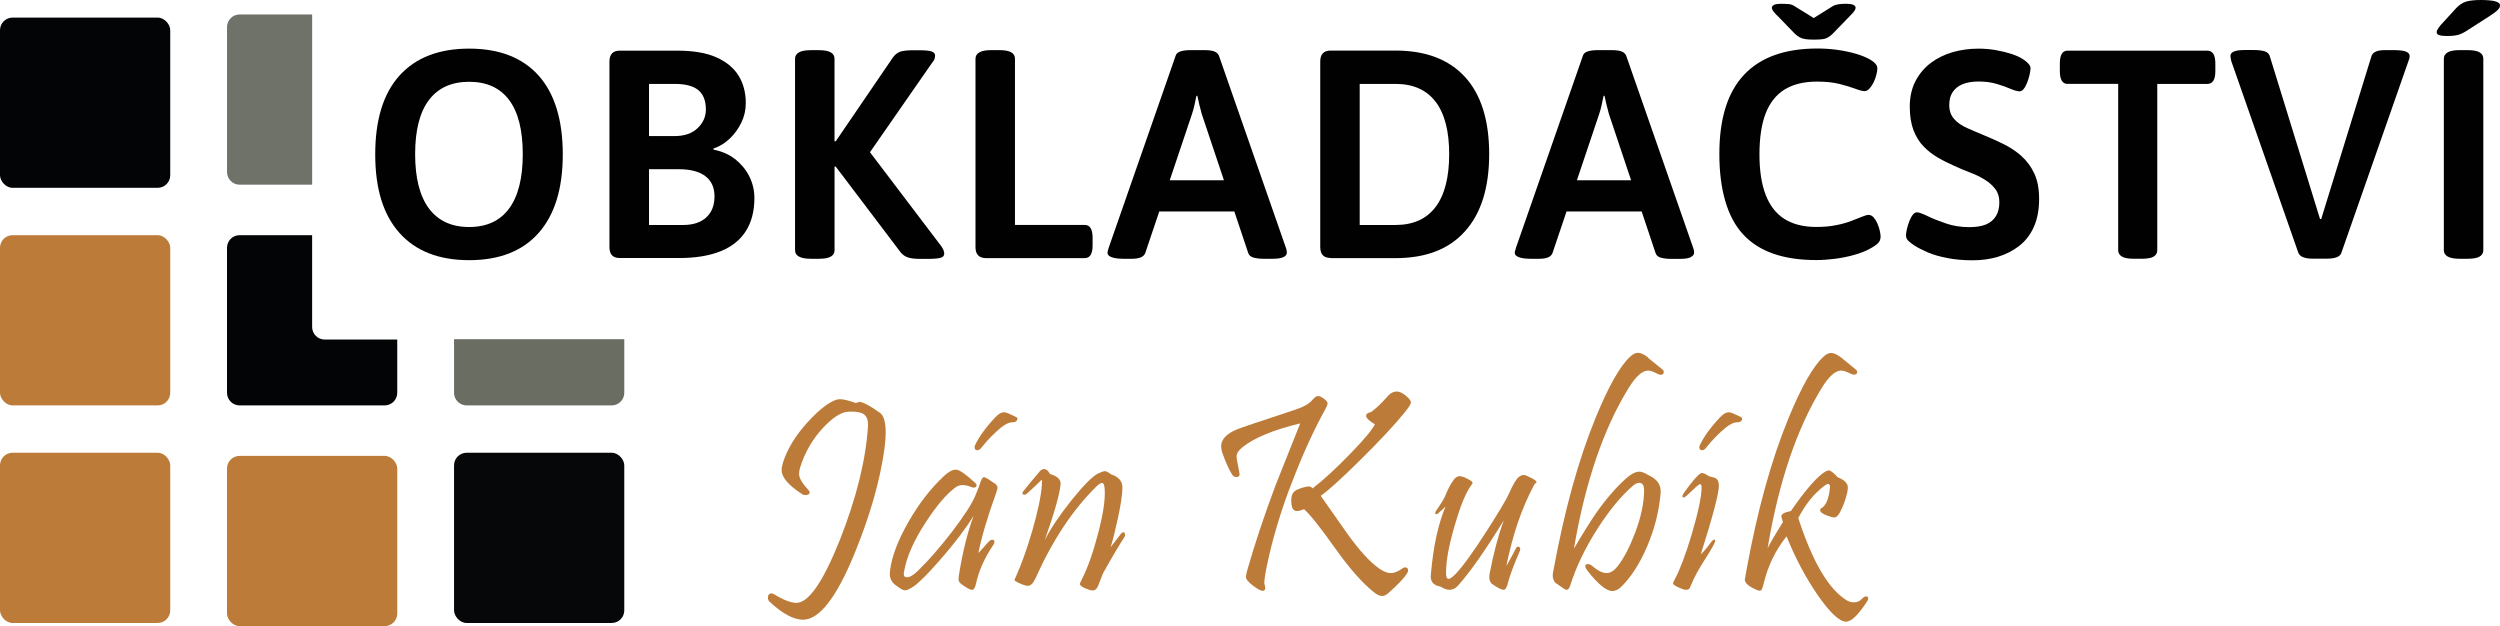
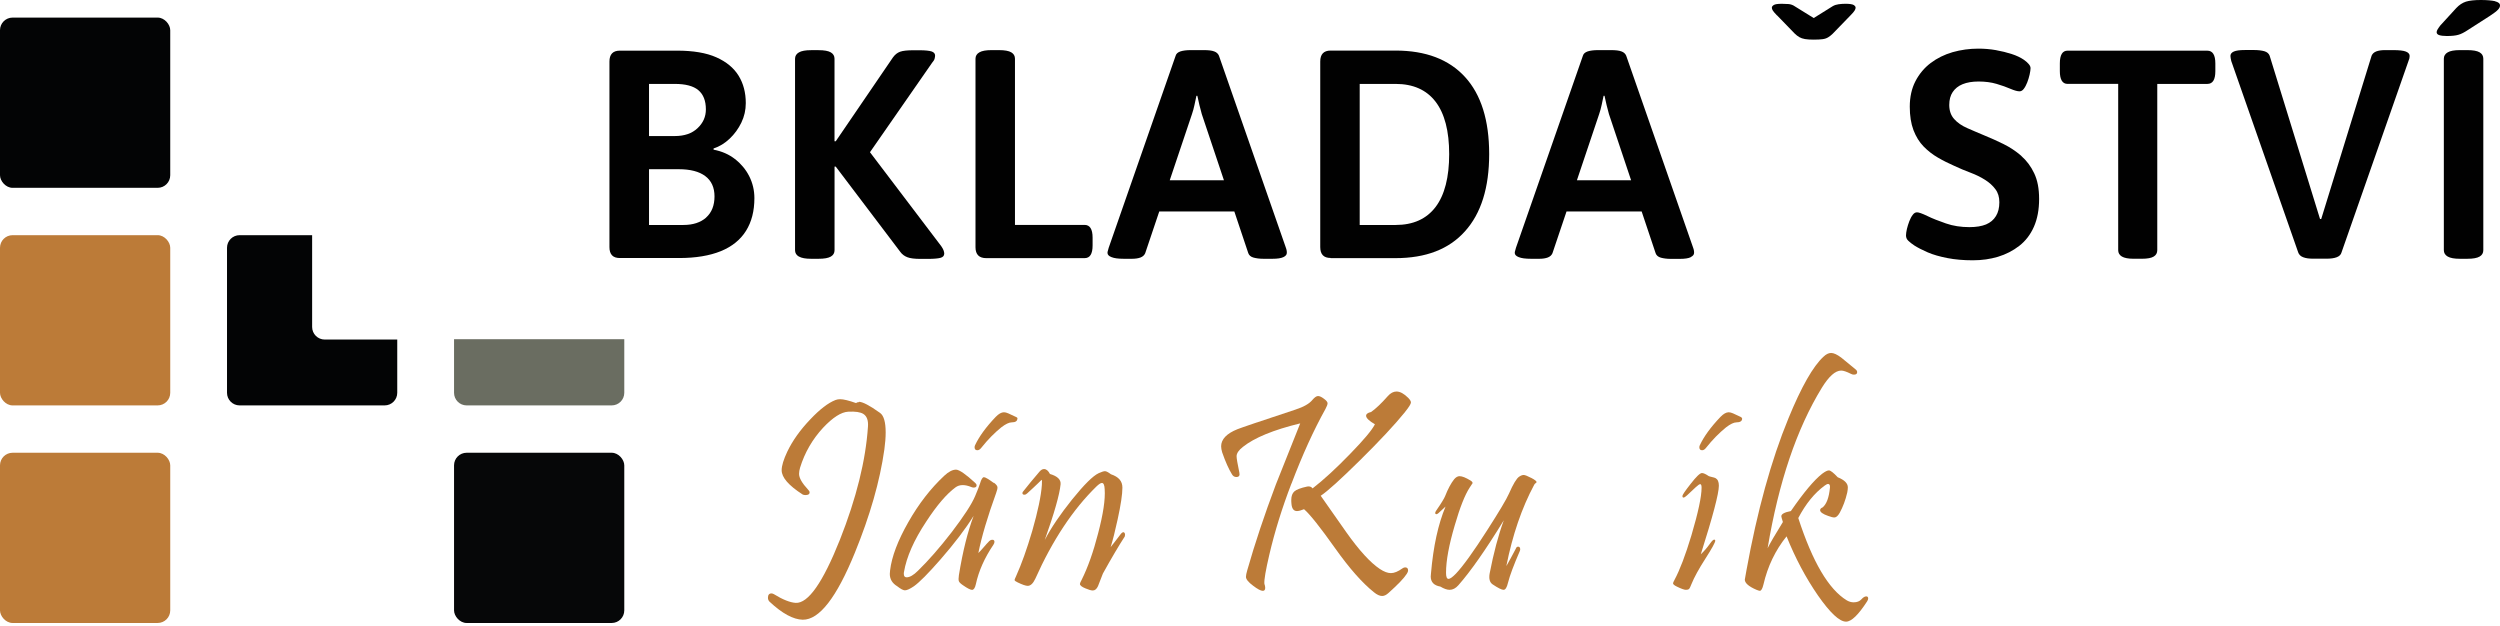
<svg xmlns="http://www.w3.org/2000/svg" id="Vrstva_2" data-name="Vrstva 2" viewBox="0 0 1385.71 347.06">
  <defs>
    <style>
      .cls-1 {
        fill: #6e7269;
      }

      .cls-1, .cls-2, .cls-3, .cls-4, .cls-5, .cls-6 {
        stroke-width: 0px;
      }

      .cls-2 {
        fill: #bc7b38;
      }

      .cls-3 {
        fill: #030405;
      }

      .cls-4 {
        fill: #010101;
      }

      .cls-5 {
        fill: #060708;
      }

      .cls-6 {
        fill: #6a6d61;
      }
    </style>
  </defs>
  <g id="Vrstva_2-2" data-name="Vrstva 2">
    <g>
      <g>
        <rect class="cls-2" y="250.95" width="94.36" height="94.36" rx="6.98" ry="6.98" />
-         <rect class="cls-2" x="125.83" y="252.69" width="94.36" height="94.36" rx="6.98" ry="6.98" />
        <rect class="cls-5" x="251.67" y="250.95" width="94.36" height="94.36" rx="6.98" ry="6.98" />
        <rect class="cls-2" y="130.35" width="94.36" height="94.36" rx="6.98" ry="6.98" />
        <path class="cls-6" d="m251.67,217.73c0,3.85,3.13,6.98,6.98,6.98h80.4c3.85,0,6.98-3.13,6.98-6.98v-29.73h-94.36s0,29.73,0,29.73Z" />
        <rect class="cls-3" y="9.75" width="94.36" height="94.36" rx="6.98" ry="6.98" />
        <path class="cls-3" d="m173.01,181.23v-50.88h-40.2c-3.85,0-6.98,3.13-6.98,6.98v80.4c0,3.85,3.13,6.98,6.98,6.98h80.4c3.85,0,6.98-3.13,6.98-6.98v-29.52h-40.2c-3.85,0-6.98-3.13-6.98-6.98Z" />
-         <path class="cls-1" d="m132.82,102.37h40.2V8.01h-40.2c-3.85,0-6.98,3.13-6.98,6.98v80.4c0,3.85,3.13,6.98,6.98,6.98Z" />
      </g>
      <g>
-         <path class="cls-4" d="m298.54,41.89c-8.93-9.96-21.77-14.94-38.5-14.94s-29.62,4.98-38.61,14.94-13.45,24.54-13.45,43.69,4.47,33.47,13.45,43.54c8.98,10.06,21.87,15.09,38.61,15.09s29.62-5.03,38.5-15.09c8.93-10.06,13.4-24.59,13.4-43.54s-4.47-33.73-13.4-43.69Zm-16.33,73.67c-5.03,6.83-12.42,10.27-22.18,10.27s-17.15-3.44-22.28-10.27c-5.08-6.83-7.65-16.89-7.65-30.14s2.57-23.26,7.65-29.98c5.08-6.73,12.53-10.11,22.28-10.11s17.15,3.39,22.18,10.11c5.03,6.73,7.55,16.74,7.55,29.98s-2.52,23.31-7.55,30.14Z" />
        <path class="cls-4" d="m407.43,88.2c-3.34-2.62-7.29-4.36-11.91-5.24v-.67c3.29-1.08,6.26-2.88,8.93-5.44,2.67-2.52,4.83-5.49,6.47-8.88s2.46-6.98,2.46-10.83c0-5.8-1.33-10.88-4-15.2s-6.78-7.7-12.32-10.17-12.78-3.7-21.77-3.7h-31.73c-3.85,0-5.75,2.05-5.75,6.06v102.83c0,4.06,1.9,6.06,5.75,6.06h32.86c9.19,0,16.89-1.28,23.1-3.8,6.16-2.52,10.83-6.26,13.96-11.24,3.13-4.98,4.67-11.04,4.67-18.17,0-4.36-.98-8.42-2.88-12.17-1.9-3.75-4.57-6.88-7.91-9.55l.05.1Zm-47.69-41.69h14.27c5.9,0,10.27,1.13,13.04,3.44s4.21,5.85,4.21,10.68c0,4.06-1.54,7.55-4.62,10.42-3.08,2.93-7.29,4.36-12.63,4.36h-14.27v-28.9Zm31.68,74.08c-3.08,2.72-7.29,4.11-12.63,4.11h-19.05v-30.91h16.43c6.47,0,11.4,1.28,14.79,3.85,3.39,2.57,5.08,6.31,5.08,11.24s-1.54,8.93-4.62,11.65v.05Z" />
        <path class="cls-4" d="m442.86,142.21c1.44.82,3.65,1.23,6.73,1.23h4.11c3.18,0,5.44-.41,6.83-1.23,1.39-.82,2.05-2,2.05-3.54v-46.31h.67l35.84,47.34c.98,1.33,2.26,2.26,3.85,2.88,1.59.62,4,.92,7.29.92h4.11c3.18,0,5.49-.21,6.88-.56,1.44-.36,2.16-1.18,2.16-2.36,0-.41-.1-.98-.31-1.64s-.67-1.49-1.33-2.46l-39.53-52.11,34.45-49.59c.77-.87,1.23-1.64,1.39-2.31.15-.67.26-1.18.26-1.64,0-1.08-.62-1.85-1.9-2.31-1.28-.41-3.49-.67-6.67-.67h-3.44c-3.39,0-5.85.26-7.39.82-1.54.56-2.82,1.59-3.95,3.13l-31.73,46.51h-.67v-45.74c0-1.54-.67-2.72-2.05-3.54-1.39-.82-3.65-1.23-6.83-1.23h-4.11c-3.08,0-5.34.41-6.73,1.23-1.44.82-2.16,2-2.16,3.54v106.12c0,1.54.72,2.72,2.16,3.54h.05Z" />
        <path class="cls-4" d="m546.82,143.08h54.37c2.98,0,4.42-2.36,4.42-7.08v-4.26c0-4.72-1.49-7.08-4.42-7.08h-38.61V32.55c0-1.54-.67-2.72-2.05-3.54-1.39-.82-3.65-1.23-6.83-1.23h-4.11c-3.08,0-5.34.41-6.73,1.23-1.44.82-2.16,2-2.16,3.54v104.48c0,4.06,2,6.06,6.06,6.06h.05Z" />
        <path class="cls-4" d="m684.15,117.16l7.75,23.15c.41,1.18,1.39,2.05,2.88,2.46s3.34.67,5.49.67h5.08c2.72,0,4.72-.31,6.01-.92s1.9-1.39,1.9-2.36c0-.41,0-.87-.1-1.33-.05-.41-.21-.92-.41-1.49l-37.12-106.48c-.46-1.08-1.33-1.9-2.62-2.36-1.33-.51-3.23-.72-5.75-.72h-7.24c-2.41,0-4.31.26-5.75.72-1.44.51-2.31,1.28-2.62,2.36l-37.12,106.48c-.1.56-.26,1.03-.41,1.49s-.26.87-.26,1.33c0,.98.72,1.8,2.21,2.36,1.49.62,3.75.92,6.83.92h4.62c1.85,0,3.44-.26,4.67-.72,1.28-.51,2.1-1.28,2.57-2.36l7.8-23.15h41.64l-.05-.05Zm-23.46-53.91c.56-1.64,1.03-3.34,1.39-5.08s.72-3.44,1.08-5.08h.51c.31,1.64.72,3.34,1.13,5.08s.87,3.44,1.33,5.08l12.27,36.66h-30.03l12.32-36.66h0Z" />
        <path class="cls-4" d="m737.54,143.08h35.99c16.74,0,29.62-4.93,38.5-14.89,8.93-9.91,13.4-24.18,13.4-42.82s-4.47-32.96-13.4-42.71c-8.93-9.75-21.77-14.63-38.5-14.63h-35.99c-3.85,0-5.75,2.05-5.75,6.06v102.83c0,4.06,1.9,6.06,5.75,6.06v.1Zm16.12-96.57h19.87c9.75,0,17.15,3.29,22.18,9.86,5.03,6.57,7.55,16.27,7.55,29.06s-2.52,22.69-7.55,29.31c-5.03,6.62-12.42,9.96-22.18,9.96h-19.87s0-78.19,0-78.19Z" />
        <path class="cls-4" d="m937.1,142.52c1.28-.62,1.9-1.39,1.9-2.36,0-.41,0-.87-.1-1.33-.05-.41-.21-.92-.41-1.49l-37.12-106.48c-.46-1.08-1.33-1.9-2.62-2.36-1.33-.51-3.23-.72-5.75-.72h-7.24c-2.41,0-4.31.26-5.75.72-1.44.51-2.31,1.28-2.62,2.36l-37.12,106.48c-.1.56-.26,1.03-.41,1.49s-.26.87-.26,1.33c0,.98.72,1.8,2.21,2.36,1.49.62,3.75.92,6.83.92h4.62c1.85,0,3.44-.26,4.67-.72,1.28-.51,2.1-1.28,2.57-2.36l7.8-23.15h41.64l7.75,23.15c.41,1.18,1.39,2.05,2.88,2.46s3.34.67,5.49.67h5.08c2.72,0,4.72-.31,6.01-.92l-.05-.05Zm-63.04-42.61l12.32-36.66c.56-1.64,1.03-3.34,1.39-5.08s.72-3.44,1.08-5.08h.51c.31,1.64.72,3.34,1.13,5.08s.87,3.44,1.33,5.08l12.27,36.66h-30.03Z" />
        <path class="cls-4" d="m985,8.52l9.7,10.01c.87.87,1.75,1.54,2.62,2.05.87.51,1.95.87,3.18,1.08,1.28.21,2.88.31,4.83.31,2.05,0,3.75-.1,4.93-.26,1.18-.15,2.26-.51,3.13-1.08.87-.56,1.69-1.18,2.46-1.95l9.86-10.17c1.18-1.18,1.95-2.1,2.31-2.72s.51-1.13.51-1.54c0-.56-.36-1.03-1.08-1.49-.72-.41-2.21-.67-4.52-.67-1.33,0-2.57.1-3.8.26s-2.31.51-3.29,1.08l-10.52,6.57-10.37-6.42c-1.08-.77-2.26-1.18-3.44-1.33-1.23-.1-2.46-.15-3.8-.15-2.31,0-3.8.21-4.52.67s-1.08.92-1.08,1.49c0,.46.15.98.51,1.54s1.08,1.49,2.31,2.72h.05Z" />
-         <path class="cls-4" d="m1040.76,124.14c-.62-1.39-1.33-2.57-2.16-3.54s-1.8-1.49-2.88-1.49c-.77,0-1.95.31-3.54.98-1.59.67-3.59,1.44-6.01,2.36-2.41.92-5.24,1.75-8.47,2.36-3.23.67-6.88.98-10.94.98-7.14,0-12.99-1.49-17.66-4.42-4.67-2.98-8.11-7.39-10.42-13.4-2.31-5.96-3.44-13.45-3.44-22.44s1.13-16.74,3.44-22.69c2.31-5.9,5.8-10.32,10.52-13.25,4.72-2.88,10.68-4.36,17.92-4.36,4.93,0,9.14.46,12.58,1.33s6.31,1.75,8.63,2.62,4.06,1.33,5.24,1.33c.87,0,1.75-.46,2.62-1.39s1.64-2.05,2.31-3.44c.67-1.39,1.18-2.77,1.54-4.21.36-1.44.56-2.62.56-3.59,0-.87-.36-1.75-1.08-2.57s-1.75-1.59-3.03-2.36c-2.1-1.18-4.72-2.26-7.91-3.18s-6.62-1.64-10.37-2.16c-3.75-.51-7.34-.72-10.83-.72-17.97,0-31.52,4.83-40.66,14.53-9.14,9.7-13.71,24.33-13.71,43.95s4.36,35.01,13.14,44.51c8.78,9.55,22.28,14.27,40.56,14.27,3.39,0,6.93-.26,10.58-.72,3.65-.51,7.19-1.18,10.52-2.16,3.34-.92,6.21-2.05,8.63-3.39,2.21-1.18,3.7-2.26,4.62-3.18.87-.92,1.33-2.16,1.33-3.7,0-.56-.15-1.49-.41-2.88-.26-1.39-.72-2.72-1.33-4.11l.1.1Z" />
        <path class="cls-4" d="m1120.33,86.35c-2.98-2.57-6.21-4.72-9.75-6.47-3.54-1.75-7.08-3.34-10.58-4.77-3.39-1.44-6.62-2.77-9.6-4.11-3.03-1.33-5.44-2.98-7.24-5.03-1.8-2-2.72-4.62-2.72-7.8,0-2.82.62-5.24,1.9-7.14s3.08-3.39,5.49-4.36c2.41-.98,5.34-1.49,8.88-1.49,3.75,0,7.08.46,10.01,1.33,2.98.87,5.49,1.8,7.65,2.72,2.16.92,3.8,1.39,5.03,1.39.87,0,1.69-.46,2.36-1.39.72-.92,1.33-2.1,1.9-3.54s.98-2.88,1.33-4.36c.31-1.49.51-2.67.51-3.54,0-.77-.36-1.54-1.08-2.36s-1.59-1.59-2.72-2.36c-1.75-1.18-3.95-2.26-6.67-3.13-2.67-.87-5.6-1.59-8.78-2.16-3.18-.56-6.42-.82-9.7-.82-4.93,0-9.65.67-14.22,1.95-4.57,1.33-8.63,3.34-12.17,6.01s-6.37,6.06-8.47,10.11c-2.1,4.06-3.13,8.78-3.13,14.12,0,5.03.67,9.34,2.05,12.99,1.39,3.59,3.23,6.62,5.6,9.04,2.36,2.41,4.98,4.47,7.91,6.16,2.88,1.69,5.9,3.18,8.93,4.52,3.08,1.44,6.11,2.72,9.14,3.85s5.7,2.46,8.06,3.95,4.26,3.18,5.75,5.19c1.49,1.95,2.21,4.36,2.21,7.24,0,3.08-.62,5.65-1.9,7.7-1.28,2.1-3.08,3.59-5.49,4.62-2.41.98-5.49,1.49-9.19,1.49-4.72,0-9.09-.67-13.04-2.05-4-1.39-7.44-2.72-10.27-4.11-2.88-1.39-4.77-2.05-5.75-2.05-.87,0-1.69.46-2.36,1.39-.72.92-1.33,2.1-1.9,3.54s-.98,2.88-1.33,4.26c-.31,1.44-.51,2.62-.51,3.59,0,1.18.41,2.21,1.33,3.03.87.82,1.95,1.69,3.29,2.57,1.85,1.18,4.31,2.46,7.39,3.8s6.73,2.36,10.94,3.18c4.21.82,8.88,1.23,14.07,1.23s9.6-.67,13.96-1.95c4.36-1.33,8.32-3.34,11.81-6.06,3.49-2.72,6.21-6.26,8.11-10.58s2.88-9.45,2.88-15.35-.92-10.47-2.72-14.27c-1.8-3.85-4.21-7.03-7.14-9.6l-.05-.1Z" />
        <path class="cls-4" d="m1223.52,28.08h-77.52c-2.82,0-4.26,2.36-4.26,7.08v4.26c0,4.72,1.44,7.08,4.26,7.08h28.08v92.15c0,1.54.67,2.72,2.05,3.54,1.39.82,3.54,1.23,6.47,1.23h4.62c3.08,0,5.24-.41,6.57-1.23s1.95-2,1.95-3.54V46.51h27.77c2.98,0,4.42-2.36,4.42-7.08v-4.26c0-4.72-1.49-7.08-4.42-7.08h0Z" />
        <path class="cls-4" d="m1333.6,28.6c-1.44-.56-3.75-.82-6.88-.82h-4.93c-1.85,0-3.44.26-4.67.72-1.28.51-2.1,1.28-2.57,2.36l-27.93,90.51h-.67l-27.93-90.51c-.46-1.18-1.39-2-2.88-2.46-1.49-.41-3.34-.67-5.49-.67h-5.44c-2.72,0-4.72.26-6.01.82-1.28.56-1.9,1.39-1.9,2.46,0,.46.05.87.15,1.33s.21.92.31,1.49l37.12,106.12c.41,1.18,1.33,2.1,2.72,2.62,1.39.56,3.23.82,5.65.82h7.24c2.41,0,4.31-.26,5.75-.82s2.31-1.44,2.62-2.62l37.12-106.12c.21-.56.36-1.03.51-1.49.1-.41.15-.87.15-1.33,0-1.08-.72-1.9-2.16-2.46l.1.05Z" />
        <path class="cls-4" d="m1383.04.67c-1.85-.41-4.52-.67-7.91-.67-3.59,0-6.37.31-8.32.92-1.9.62-3.7,1.8-5.34,3.54l-8.88,9.7c-.67.87-1.13,1.59-1.49,2.16-.31.56-.51,1.03-.51,1.49,0,.77.46,1.33,1.39,1.64s2.31.51,4.21.51c2.72,0,4.88-.21,6.42-.67,1.54-.41,3.29-1.33,5.24-2.62l12.32-7.91c2.21-1.44,3.65-2.57,4.42-3.39.77-.82,1.13-1.59,1.13-2.36,0-1.08-.92-1.85-2.77-2.31l.1-.05Z" />
        <path class="cls-4" d="m1374.41,29.01c-1.39-.82-3.65-1.23-6.83-1.23h-4.11c-3.08,0-5.34.41-6.73,1.23-1.44.82-2.16,2-2.16,3.54v106.12c0,1.54.72,2.72,2.16,3.54s3.65,1.23,6.73,1.23h4.11c3.18,0,5.44-.41,6.83-1.23s2.05-2,2.05-3.54V32.55c0-1.54-.67-2.72-2.05-3.54Z" />
      </g>
      <g>
        <g>
          <path class="cls-2" d="m476.17,222.87c-.72,0-1.28.21-1.64.56-4.06-1.44-6.98-2.16-8.88-2.16-.92,0-1.8.15-2.57.46-4.06,1.59-8.73,5.19-13.96,10.73-5.54,5.8-9.81,11.76-12.73,17.87-2.05,4.36-3.13,7.8-3.13,10.32,0,4,3.9,8.47,11.65,13.45.41.21.92.31,1.54.31,1.54,0,2.31-.51,2.31-1.49,0-.46-.31-.98-.87-1.54-3.34-3.59-4.98-6.47-4.98-8.73,0-1.08.21-2.21.56-3.44,2.57-8.32,6.83-15.71,12.73-22.08,5.39-5.75,10.06-8.73,13.96-8.93,3.95-.21,6.73.21,8.37,1.23,1.95,1.23,2.82,3.59,2.57,6.98-1.23,18.74-6.42,39.69-15.56,62.79-9.45,23.72-17.61,35.37-24.54,34.96-3.13-.21-7.14-1.8-12.06-4.83-.46-.26-.92-.41-1.33-.41-1.28,0-1.95.82-1.95,2.41,0,.87.31,1.59.87,2.16,7.03,6.57,13.19,9.91,18.43,10.01,9.14.1,18.74-12.27,28.85-37.07,8.42-20.64,13.91-39.74,16.38-57.35.46-3.44.72-6.52.72-9.34,0-5.75-1.03-9.4-3.13-10.88-5.75-4.11-9.65-6.16-11.76-6.16l.15.15Z" />
          <g>
            <path class="cls-2" d="m564.02,232c0-.31-.21-.56-.62-.77l-4.52-2.1c-.92-.41-1.75-.62-2.41-.62-1.39,0-2.93.87-4.57,2.57-5.39,5.65-9.19,10.88-11.45,15.71-.15.36-.26.72-.26,1.08,0,1.13.51,1.69,1.54,1.69.77,0,1.49-.46,2.16-1.33,3.59-4.52,7.29-8.27,11.09-11.35,2.41-1.85,4.36-2.77,5.75-2.77,2.1,0,3.18-.72,3.18-2.1h.1Z" />
            <path class="cls-2" d="m550.82,267.68c-2.88-2.1-4.67-3.18-5.44-3.18s-1.49,1.18-2.16,3.49c-.41,1.33-1.33,3.7-2.72,6.98-1.9,4.52-6.26,11.19-13.04,20.07-6.62,8.57-12.83,15.66-18.64,21.31-2.41,2.41-4.52,3.65-6.31,3.65-1.03,0-1.54-.67-1.54-1.95,0-.31,0-.67.1-1.03,1.39-8.27,5.49-17.61,12.37-27.98,5.9-9.04,11.29-15.3,16.17-18.89,2.21-1.64,5.19-1.69,8.88-.15.36.15.77.26,1.18.26,1.08,0,1.64-.41,1.64-1.23,0-.46-.26-.92-.72-1.33-5.24-4.83-8.78-7.29-10.63-7.39-1.9,0-4.11,1.08-6.52,3.34-7.5,6.98-14.17,15.56-19.97,25.77-5.8,10.17-9.19,19.1-10.11,26.75-.1.72-.15,1.39-.15,1.95,0,2.93,1.39,5.19,4.11,6.83,1.9,1.49,3.34,2.26,4.26,2.26,1.13,0,2.77-.77,4.98-2.26,2.98-2.1,7.91-7.03,14.68-14.79,7.75-8.88,13.91-16.94,18.43-24.23-3.29,8.73-6.01,19.61-8.16,32.81-.26,1.69-.26,2.88,0,3.44.21.62,1.03,1.39,2.41,2.31,2.36,1.64,4,2.46,4.88,2.46.92,0,1.64-1.03,2.1-3.13,1.59-7.34,4.83-14.63,9.7-21.82.41-.62.62-1.18.62-1.64,0-.77-.41-1.18-1.18-1.18-.82,0-1.59.46-2.31,1.39-.31.26-1.08,1.13-2.36,2.62-1.28,1.49-2.31,2.62-3.08,3.34,1.8-8.98,5.08-20.07,9.86-33.27.56-1.54.82-2.62.72-3.29-.1-.72-.77-1.54-1.95-2.41l-.1.15Z" />
          </g>
          <path class="cls-2" d="m622.59,295.05c-.41,0-.82.26-1.23.77-2.31,3.08-4.26,5.54-5.75,7.44,1.18-3.7,2.46-8.83,3.9-15.45,1.75-8.01,2.62-13.86,2.62-17.51s-2.05-5.96-6.37-7.44c-1.49-1.13-2.57-1.69-3.29-1.69s-1.8.36-3.44,1.08c-3.23,1.49-8.11,6.37-14.79,14.63-6.62,8.27-11.71,15.76-15.15,22.44,5.29-14.89,8.21-25.16,8.78-30.86.26-2.57-1.69-4.52-5.9-5.75-.92-1.8-2-2.72-3.29-2.72-.82,0-1.64.46-2.41,1.33-3.65,4.26-6.57,7.8-8.78,10.63-.51.51-.77.98-.77,1.39,0,.56.36.87,1.08.87.56,0,1.08-.26,1.54-.72,2.46-2.21,4.42-4.06,5.85-5.44s2.1-2.1,2.16-2.1c.21,0,.26.92.15,2.77-.41,6.11-2.21,14.63-5.34,25.57-2.98,10.11-5.96,18.43-8.93,25-.56,1.23-.87,1.95-.87,2.16,0,.41.62.87,1.64,1.33,2.62,1.28,4.52,1.95,5.65,1.95,1.59,0,2.98-1.33,4.21-3.95,9.55-21.36,20.84-38.4,33.88-51.13,1.33-1.28,2.36-1.95,3.03-1.95.92,0,1.44,1.13,1.54,3.44.41,5.65-.82,13.81-3.65,24.54-2.62,10.22-5.65,18.74-9.04,25.57-.67,1.23-1.03,2.05-1.03,2.41,0,.82,1.03,1.64,3.03,2.46,1.8.77,3.18,1.18,4.11,1.18,1.18,0,2.16-.82,2.88-2.41.87-2.31,1.8-4.67,2.72-6.98,4.98-8.98,9.04-15.81,12.12-20.54.1-.31.15-.62.15-.92,0-.98-.41-1.49-1.18-1.49l.15.1Z" />
        </g>
        <g>
          <g>
            <path class="cls-2" d="m715.88,267.99c6.01-15.81,12.27-29.57,18.79-41.28.77-1.44,1.18-2.52,1.18-3.18,0-.72-.72-1.59-2.16-2.62-1.23-.92-2.26-1.39-3.13-1.39s-1.9.72-3.13,2.16c-1.64,2.05-4.77,3.85-9.34,5.34-19.3,6.37-30.03,10.01-32.19,10.88-6.01,2.41-9.04,5.6-9.04,9.5,0,.98.21,2.05.56,3.29,1.85,5.34,3.7,9.4,5.44,12.22.56.98,1.39,1.49,2.41,1.49,1.49,0,2.05-.82,1.69-2.41-1.03-4.93-1.54-7.96-1.54-9.09,0-1.64,1.18-3.39,3.49-5.19,6.37-5.08,16.94-9.45,31.78-13.04-4.88,12.22-9.4,23.51-13.5,33.88-6.31,16.74-11.6,32.6-15.86,47.54-.46,1.59-.72,2.82-.72,3.65,0,1.28,1.33,2.98,4.06,4.98,2.41,1.85,4.21,2.77,5.29,2.77.87,0,1.33-.56,1.33-1.64,0-.67-.15-1.44-.46-2.26-.21-2.1.72-7.5,2.72-16.07,2.98-12.78,7.08-25.98,12.27-39.48l.05-.05Z" />
            <path class="cls-2" d="m778.77,228.36c2.16-2.67,3.29-4.47,3.29-5.29,0-.67-.51-1.54-1.54-2.57-2.31-2.31-4.47-3.49-6.47-3.49-1.69,0-3.34.87-4.83,2.57-3.59,4.06-6.67,6.98-9.24,8.78-1.85.41-2.77,1.13-2.77,2.1,0,1.23,1.64,2.82,4.88,4.72-1.59,3.18-6.21,8.68-13.81,16.48-7.7,7.96-14.63,14.32-20.74,19.05-.67-.92-1.64-1.28-2.98-1.03-3.59.77-5.96,1.69-7.08,2.67-1.18,1.03-1.75,2.62-1.75,4.77,0,.56,0,1.28.1,2.1.21,2.67,1.23,4.06,3.03,4.06.98,0,2.31-.36,3.95-1.03,3.23,2.77,8.98,10.01,17.25,21.67,7.91,11.14,15.09,19.25,21.46,24.33,1.69,1.39,3.23,2.1,4.57,2.1,1.13,0,2.31-.56,3.49-1.64,5.24-4.67,8.63-8.21,10.17-10.63.46-.67.72-1.33.72-1.95,0-1.08-.56-1.64-1.64-1.64-.46,0-.98.21-1.49.56-2.41,1.75-4.57,2.62-6.37,2.62s-3.85-.77-6.16-2.31c-5.24-3.49-11.45-10.27-18.64-20.43-4.72-6.73-9.45-13.45-14.12-20.13,3.8-2.52,10.99-9.04,21.61-19.51,11.09-10.94,19.46-19.92,25.16-26.95h-.05Z" />
          </g>
          <path class="cls-2" d="m848.75,264.91c-2.05-1.08-3.49-1.64-4.21-1.64s-1.54.31-2.46.92c-1.44.92-3.34,4.06-5.65,9.34-1.39,3.18-5.44,9.96-12.12,20.38-7.55,11.81-13.35,19.87-17.35,24.08-1.85,1.9-3.23,2.88-4.06,2.88-.92,0-1.39-1.13-1.39-3.34,0-6.78,1.64-15.56,4.83-26.34,2.88-9.96,5.65-16.89,8.21-20.84l1.69-2.57c0-.46-.36-.92-1.08-1.39-2.67-1.64-4.72-2.46-6.16-2.46-1.03,0-2,.56-2.98,1.69-1.75,2.21-3.44,5.34-5.03,9.4-.51,1.28-2.16,4-4.98,8.06-.56.87-.67,1.49-.26,1.8.36.26.87.1,1.54-.46,1.75-1.59,3.08-2.82,3.95-3.65-4.11,9.81-6.78,22.08-8.06,36.91-.1.67-.15,1.28-.15,1.85,0,3.13,1.8,4.98,5.34,5.6,1.95,1.18,3.7,1.8,5.13,1.8,1.75,0,3.39-.87,4.88-2.57,6.78-7.7,15.2-19.71,25.16-35.99-3.08,8.32-5.65,18.17-7.85,29.47-.51,2.93,0,4.93,1.64,6.06,2.98,2,5.03,3.03,6.06,3.03s1.85-1.28,2.46-3.9c1.03-4.11,3.23-9.91,6.52-17.51.15-.36.26-.72.26-1.03,0-.98-.41-1.49-1.18-1.49-.56,0-.98.36-1.23,1.08-2.05,3.95-3.85,7.19-5.29,9.7,3.44-17.25,8.57-32.29,15.45-45.08.15-.31.41-.62.77-.87.36-.26.56-.46.56-.62,0-.51-1.03-1.33-3.13-2.41l.15.1Z" />
-           <path class="cls-2" d="m913.48,198.12c-2.21-1.69-4.06-2.57-5.49-2.57s-2.88.72-4.36,2.1c-5.7,5.24-12.12,16.58-19.25,34.04-9.5,23.21-17.25,51.34-23.31,84.3-.26,1.18-.41,2.21-.41,3.03,0,1.64.51,3.03,1.54,4.06.36.31,1.85,1.33,4.52,3.13.67.46,1.23.72,1.64.72.87,0,1.59-.98,2.16-2.88,3.18-10.06,8.21-20.48,15.15-31.32,6.57-10.17,13.04-17.97,19.41-23.46,1.28-1.08,2.46-1.64,3.49-1.64,1.8,0,2.72,1.33,2.72,4.06,0,6.93-1.64,14.84-4.98,23.62-2.93,7.8-6.16,14.02-9.7,18.58-1.95,2.46-4,3.75-6.16,3.75s-4.77-1.28-7.85-3.9c-.82-.72-1.69-1.08-2.57-1.08s-1.33.41-1.33,1.18c0,.62.36,1.39,1.03,2.26,5.96,7.65,10.63,11.5,13.96,11.5,1.64,0,3.29-.77,4.83-2.26,5.54-5.39,10.32-12.83,14.38-22.28,4.16-9.7,6.67-19.56,7.55-29.62.41-4.42-1.69-7.7-6.31-9.86-2.41-1.44-4.21-2.16-5.34-2.16-2.21,0-4.72,1.28-7.55,3.8-5.8,5.24-11.4,11.76-16.79,19.51-2.62,3.8-6.67,10.22-12.06,19.36,6.26-36.76,16.38-66.48,30.39-89.13,3.95-6.37,7.5-9.55,10.73-9.55,1.18,0,2.98.62,5.34,1.85.51.31,1.03.46,1.49.46,1.23,0,1.85-.51,1.85-1.54,0-.56-.31-1.08-.92-1.54-2.62-2.1-5.24-4.26-7.85-6.37l.1-.15Z" />
          <g>
            <path class="cls-2" d="m965.13,231.23l-4.52-2.1c-.92-.41-1.75-.62-2.41-.62-1.39,0-2.93.87-4.57,2.57-5.39,5.65-9.19,10.88-11.45,15.71-.15.36-.26.72-.26,1.08,0,1.13.51,1.69,1.54,1.69.77,0,1.49-.46,2.16-1.33,3.59-4.52,7.29-8.27,11.09-11.35,2.41-1.85,4.36-2.77,5.75-2.77,2.1,0,3.18-.72,3.18-2.1,0-.31-.21-.56-.62-.77h.1Z" />
            <path class="cls-2" d="m951.07,265.07c-.36-.21-1.44-.51-3.18-.92l-.77-.26c-1.64-1.13-2.93-1.69-3.75-1.69-1.08,0-3.18,2-6.31,6.06-3.03,3.85-4.52,6.06-4.52,6.62,0,.62.21.92.56.92.46,0,1.13-.41,2-1.23l4.83-4.52c1.23-1.13,2.05-1.69,2.46-1.69.51,0,.77.67.77,1.95,0,4.98-1.9,13.81-5.65,26.49-3.29,10.94-6.42,19.15-9.4,24.69-.51.92-.77,1.54-.77,1.85,0,.51.72,1.13,2.1,1.8,2.41,1.18,4.11,1.8,5.03,1.8.82,0,1.39-.15,1.75-.51.36-.36.77-1.23,1.33-2.67,1.54-3.8,4.11-8.47,7.7-14.07,3.7-5.75,5.49-9.09,5.49-9.96,0-.41-.21-.62-.62-.62-.46,0-1.18.67-2.1,1.95-1.85,2.62-3.65,4.67-5.29,6.16,6.67-21.05,10.01-33.68,10.01-37.99,0-2.16-.62-3.54-1.8-4.11l.1-.05Z" />
          </g>
          <path class="cls-2" d="m1034.34,330.58c-.77,0-1.64.56-2.62,1.64-.98,1.08-2.41,1.64-4.26,1.64-1.28,0-2.57-.36-3.8-1.08-10.06-6.11-19-21.31-26.9-45.64,4.11-7.85,8.98-13.86,14.68-18.02.77-.56,1.39-.87,1.85-.87.77,0,1.13.67,1.03,1.95-.51,5.49-1.85,9.19-4.06,11.04-.92.36-1.39.87-1.39,1.54,0,1.08,1.49,2.16,4.42,3.18,1.54.56,2.67.87,3.44.87,1.03,0,2-.87,2.98-2.57,1.8-3.29,3.23-7.03,4.21-11.35.21-1.13.31-2.05.31-2.77,0-2.21-1.85-4.11-5.6-5.6-2.36-2.52-4-3.8-4.88-3.8s-2.1.62-3.75,1.85c-4.52,3.54-10.27,10.42-17.35,20.69-3.54.67-5.29,1.64-5.29,2.88,0,.31.31,1.39.87,3.18-4.42,7.14-7.24,12.01-8.47,14.53,6.11-36.55,16.12-66.23,30.08-88.97,3.9-6.31,7.44-9.5,10.73-9.5,1.18,0,2.98.62,5.34,1.8.56.31,1.13.46,1.69.46,1.18,0,1.8-.46,1.8-1.39,0-.62-.36-1.18-1.08-1.69-2.57-2.1-5.19-4.26-7.75-6.37-2.26-1.69-4.16-2.57-5.6-2.57s-2.82.72-4.26,2.1c-5.75,5.29-12.22,16.63-19.36,34.04-9.6,23.31-17.35,51.44-23.31,84.3-.62,3.23-.92,4.93-.92,5.19,0,1.9,2.16,3.8,6.47,5.65.92.36,1.54.56,1.85.56.77,0,1.44-1.13,2-3.44,2.36-10.22,6.67-19.1,12.83-26.75,4.83,12.06,10.63,22.95,17.35,32.7,6.78,9.7,11.96,14.58,15.61,14.58,2.98,0,6.83-3.75,11.65-11.19.41-.62.62-1.18.62-1.64,0-.77-.36-1.18-1.08-1.18h-.1Z" />
        </g>
      </g>
    </g>
  </g>
</svg>